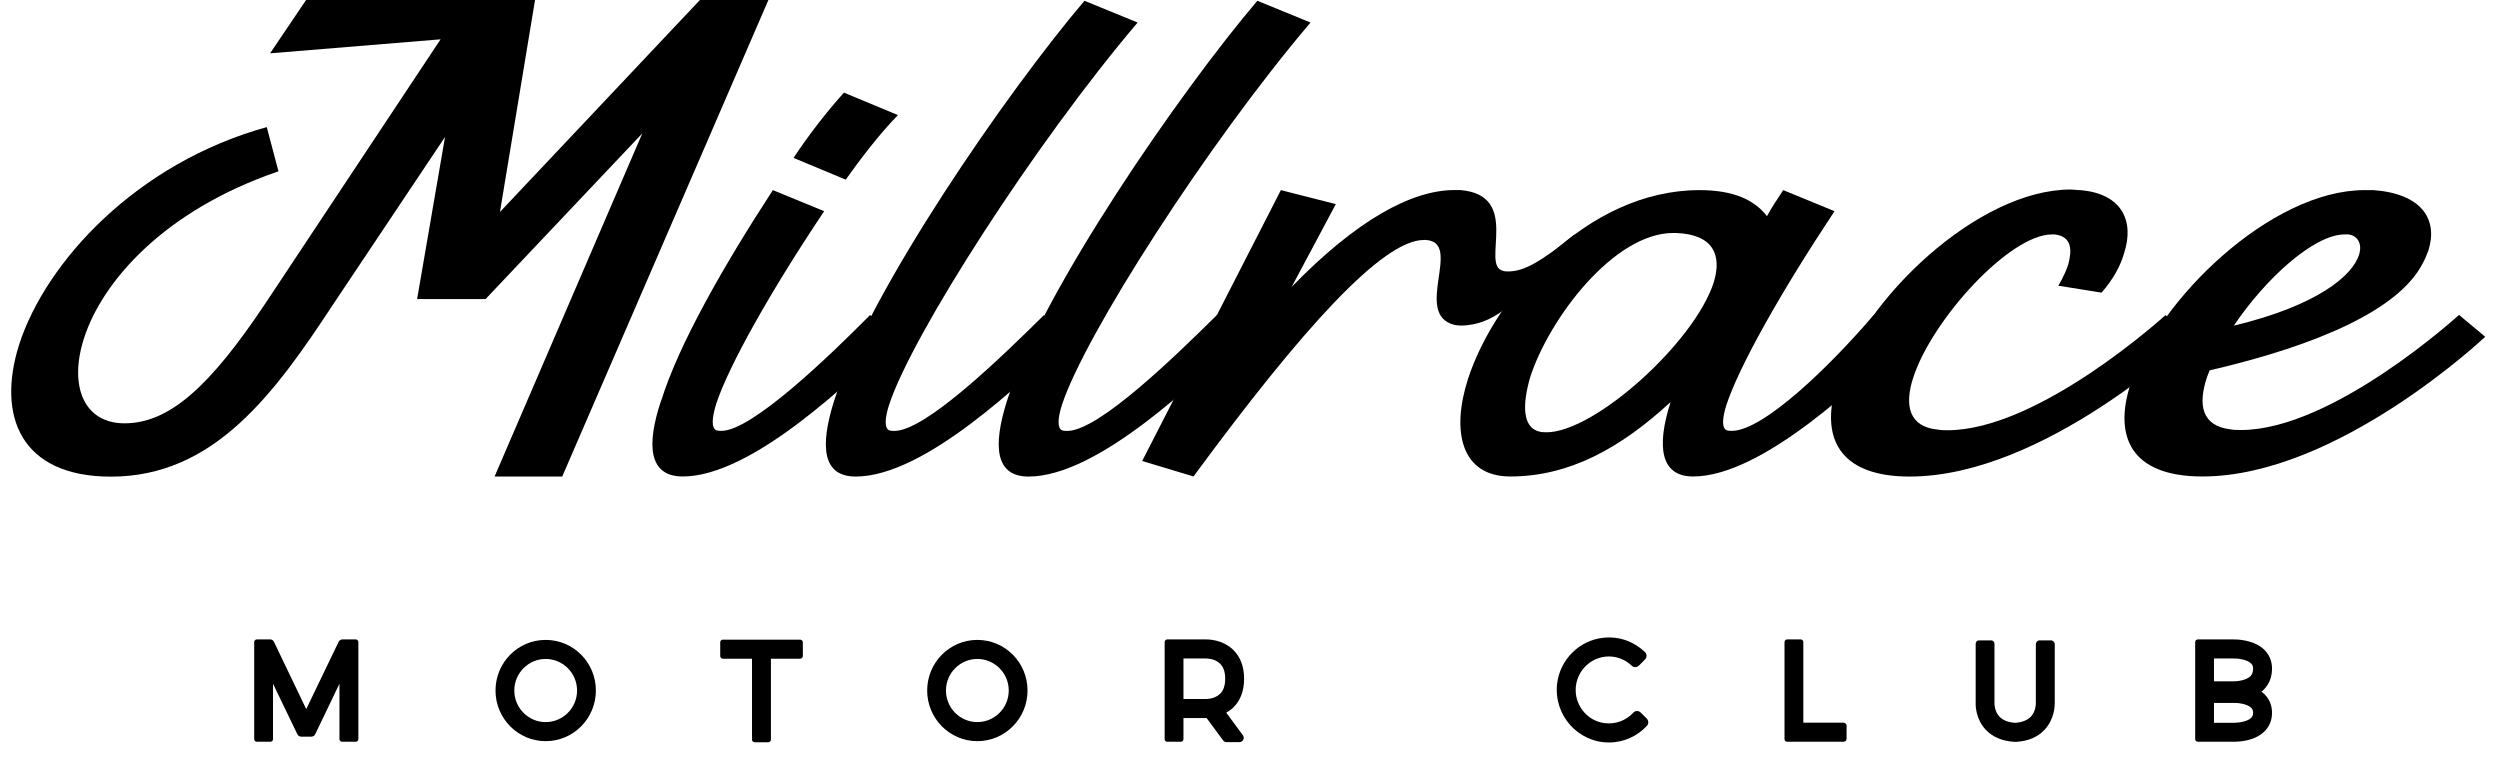
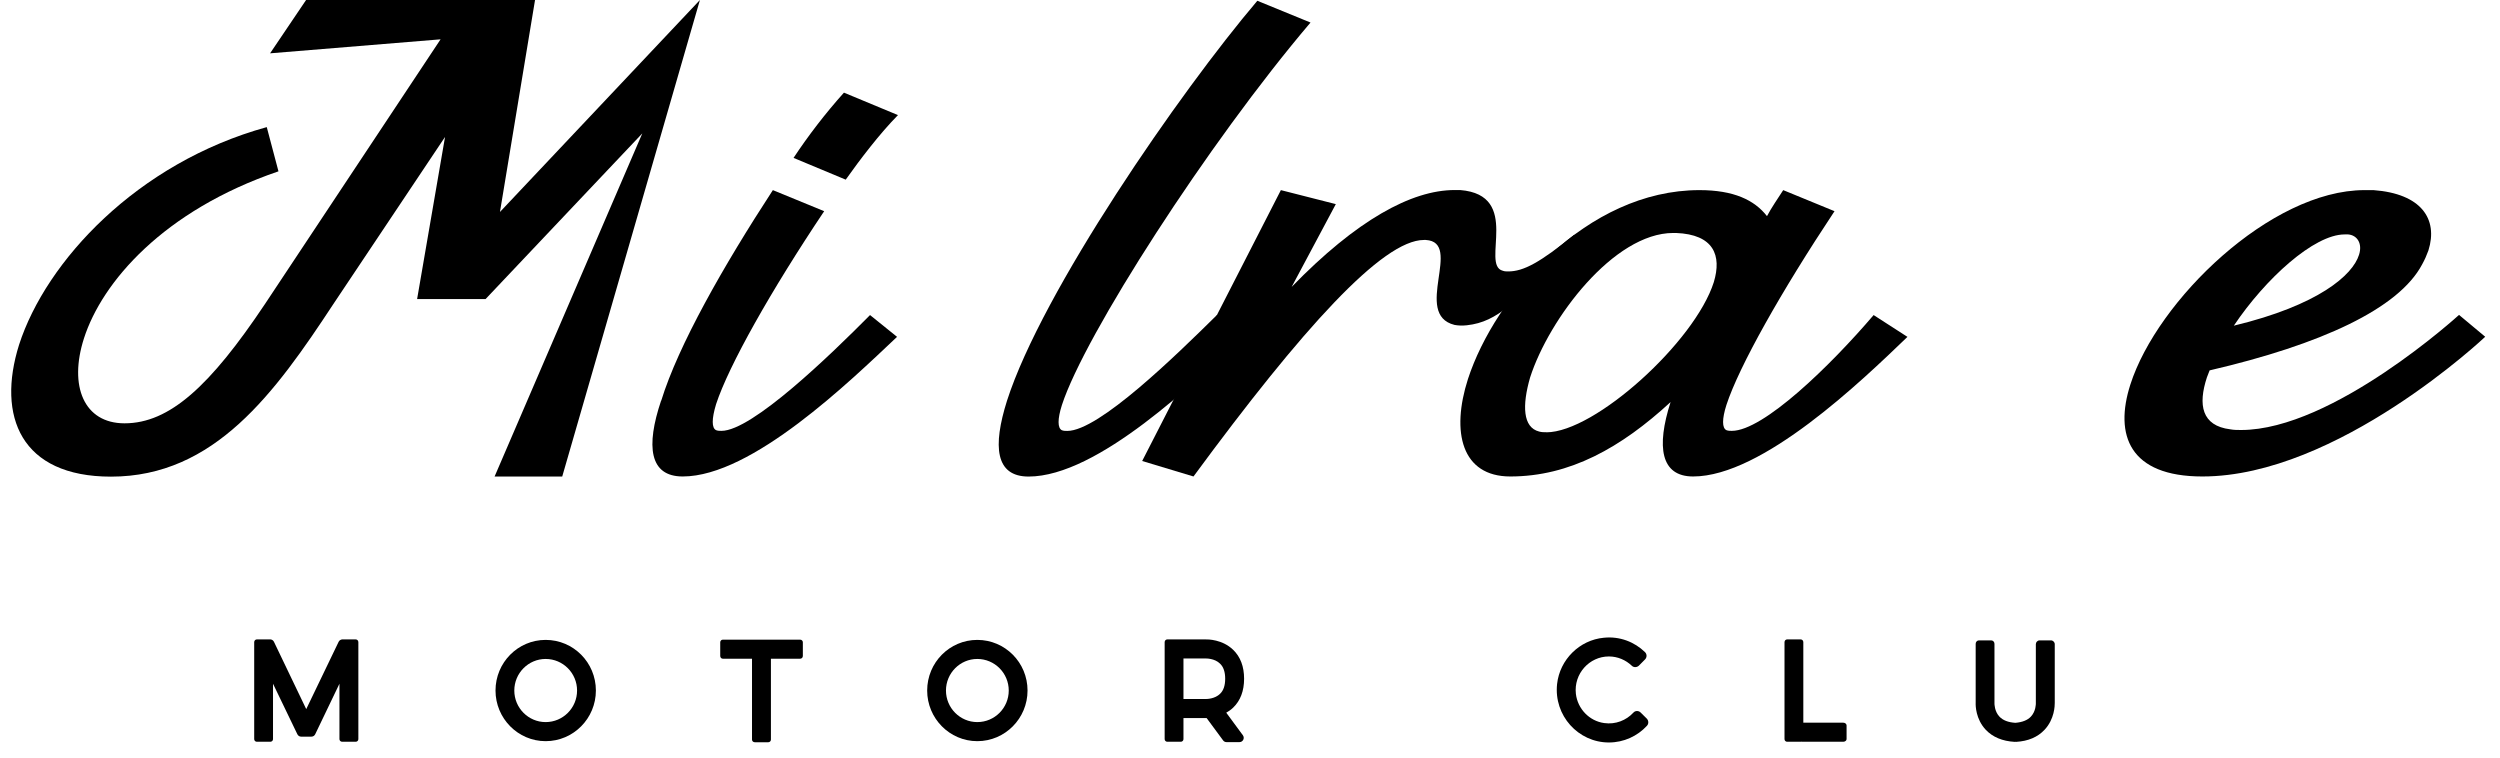
<svg xmlns="http://www.w3.org/2000/svg" width="122" height="37" viewBox="0 0 122 37" fill="none">
  <g clip-path="url(#clip0_25_473)">
-     <path d="M27.432 23.256H24.135L31.344 6.51L23.696 14.594H20.355L21.718 6.683L16.27 14.834C13.412 19.182 10.469 23.26 5.415 23.26C1.019 23.26 -0.168 20.316 0.932 16.82C2.25 12.747 6.688 7.952 13.018 6.203L13.589 8.361C7.965 10.28 4.976 13.772 4.097 16.513C3.35 18.84 4.097 20.658 6.076 20.658C8.272 20.658 10.251 18.844 12.932 14.834L21.5 1.919L13.18 2.602L14.937 0H26.11L24.398 10.344L34.156 0H37.498L27.436 23.256H27.432Z" fill="black" />
+     <path d="M27.432 23.256H24.135L31.344 6.51L23.696 14.594H20.355L21.718 6.683L16.27 14.834C13.412 19.182 10.469 23.26 5.415 23.26C1.019 23.26 -0.168 20.316 0.932 16.82C2.25 12.747 6.688 7.952 13.018 6.203L13.589 8.361C7.965 10.28 4.976 13.772 4.097 16.513C3.35 18.84 4.097 20.658 6.076 20.658C8.272 20.658 10.251 18.844 12.932 14.834L21.5 1.919L13.18 2.602L14.937 0H26.11L24.398 10.344L34.156 0L27.436 23.256H27.432Z" fill="black" />
    <path d="M32.268 19.554C33.102 16.847 35.302 12.98 37.716 9.278L40.22 10.306C37.626 14.177 35.561 17.842 34.945 19.723C34.727 20.444 34.727 20.887 34.945 20.992C35.031 21.026 35.121 21.026 35.208 21.026C36.702 21.026 40.524 17.327 42.458 15.375L43.776 16.438C41.489 18.596 36.702 23.252 33.316 23.252C31.69 23.252 31.513 21.78 32.261 19.554H32.268ZM38.726 7.704C39.428 6.642 40.265 5.546 41.185 4.521L43.821 5.617C42.942 6.507 41.974 7.776 41.271 8.767L38.722 7.704H38.726Z" fill="black" />
-     <path d="M41.76 23.256C40.134 23.256 40.002 21.784 40.705 19.558C42.416 14.215 49.141 4.487 52.922 0.038L55.516 1.1C50.508 6.991 44.485 16.374 43.385 19.764C43.167 20.447 43.167 20.894 43.385 20.996C43.472 21.029 43.562 21.029 43.648 21.029C45.187 21.029 48.965 17.331 50.943 15.379L52.216 16.441C49.929 18.6 45.139 23.256 41.756 23.256H41.76Z" fill="black" />
    <path d="M50.196 23.256C48.57 23.256 48.439 21.784 49.141 19.558C50.853 14.215 57.578 4.487 61.358 0.038L63.953 1.1C58.944 6.991 52.922 16.374 51.822 19.764C51.604 20.447 51.604 20.894 51.822 20.996C51.908 21.029 51.998 21.029 52.085 21.029C53.624 21.029 57.401 17.331 59.38 15.379L60.653 16.441C58.366 18.6 53.575 23.256 50.192 23.256H50.196Z" fill="black" />
    <path d="M76.377 12.739C73.831 14.654 73.163 15.702 71.578 15.874C71.361 15.897 71.154 15.889 70.981 15.856C68.916 15.341 71.424 11.816 69.577 11.71H69.491C67.471 11.71 63.559 16.024 58.242 23.252L55.738 22.497L62.507 9.278L65.188 9.961L63.033 14.001C66.198 10.746 68.879 9.274 70.989 9.274H71.252C74.285 9.514 72.239 12.938 73.335 13.212C73.422 13.246 73.512 13.246 73.598 13.246C74.346 13.246 75.145 12.818 76.838 11.444L76.377 12.732V12.739Z" fill="black" />
    <path d="M93.085 16.438C90.843 18.596 86.007 23.252 82.624 23.252C81.044 23.252 80.822 21.814 81.524 19.621C79.106 21.848 76.602 23.252 73.703 23.252C71.331 23.252 70.801 21.093 71.638 18.491C72.956 14.451 77.439 9.278 82.932 9.278C84.603 9.278 85.613 9.758 86.229 10.547C86.446 10.137 86.754 9.691 87.021 9.278L89.525 10.306C86.931 14.211 84.866 17.875 84.25 19.76C84.032 20.444 84.032 20.89 84.25 20.992C84.336 21.026 84.426 21.026 84.513 21.026C86.052 21.026 89.319 17.853 91.433 15.375L93.081 16.438H93.085ZM75.46 21.097C77.833 21.097 82.711 16.678 83.634 13.768C84.028 12.465 83.634 11.44 81.787 11.369H81.656C78.753 11.369 75.592 15.548 74.668 18.424C74.274 19.794 74.315 20.857 75.108 21.059C75.239 21.093 75.325 21.093 75.46 21.093V21.097Z" fill="black" />
-     <path d="M93.193 23.256C89.634 23.256 88.842 21.236 89.634 18.735C90.952 14.624 96.49 9.248 101.059 9.248C101.191 9.248 101.367 9.281 101.544 9.281C103.522 9.454 104.179 10.753 103.654 12.364C103.477 12.98 103.124 13.633 102.554 14.282L100.443 13.941C100.443 13.941 100.751 13.46 100.928 12.912C101.104 12.262 101.149 11.541 100.267 11.44H100.136C98.071 11.44 94.29 15.585 93.366 18.427C92.927 19.764 93.148 20.827 94.552 20.962C94.729 20.996 94.906 20.996 95.037 20.996C99.52 20.996 105.674 15.379 105.674 15.379L106.946 16.441C106.946 16.441 99.783 23.256 93.19 23.256H93.193Z" fill="black" />
    <path d="M121.274 16.438C121.274 16.438 114.065 23.252 107.476 23.252C103.916 23.252 103.169 21.232 103.962 18.765C105.279 14.654 110.817 9.278 115.387 9.278H115.826C118.154 9.45 118.991 10.682 118.507 12.221C118.42 12.461 118.33 12.668 118.199 12.905C117.057 15.063 113.277 16.809 107.829 18.075L107.697 18.416C107.258 19.753 107.435 20.778 108.839 20.951C109.015 20.984 109.192 20.984 109.364 20.984C113.847 20.984 120.001 15.367 120.001 15.367L121.274 16.43V16.438ZM114.418 11.44C112.924 11.44 110.551 13.599 109.011 15.893C113.141 14.898 114.812 13.426 115.12 12.435C115.297 11.887 115.034 11.478 114.591 11.44H114.414H114.418Z" fill="black" />
  </g>
-   <path d="M109.859 35.029C109.923 34.965 109.951 34.895 109.951 34.785C109.951 34.68 109.923 34.605 109.859 34.541C109.651 34.331 109.161 34.297 109.005 34.302H108.994H108.042V35.273H109.005C109.161 35.273 109.651 35.238 109.859 35.029ZM108.994 32.134H108.042V33.25H109.005C109.144 33.25 109.6 33.215 109.819 33C109.876 32.942 109.951 32.843 109.951 32.628C109.951 32.517 109.923 32.442 109.853 32.378C109.657 32.18 109.196 32.128 109.005 32.134H108.994ZM110.361 33.756C110.407 33.791 110.459 33.831 110.5 33.872C110.748 34.111 110.875 34.43 110.875 34.785C110.875 35.145 110.748 35.459 110.5 35.698C110.021 36.169 109.242 36.198 109.028 36.198C109.011 36.198 108.994 36.198 108.988 36.198H107.459H107.251C107.182 36.198 107.125 36.139 107.125 36.07V31.337C107.125 31.262 107.182 31.203 107.251 31.203H107.915C107.915 31.203 107.915 31.203 107.921 31.203H108.988C109.121 31.203 109.98 31.203 110.5 31.709C110.742 31.948 110.875 32.267 110.875 32.628C110.875 33.041 110.73 33.401 110.459 33.669C110.425 33.698 110.396 33.727 110.361 33.756Z" fill="black" />
  <path d="M100.272 34.302C100.272 34.43 100.266 35.087 99.776 35.611C99.441 35.971 98.974 36.169 98.386 36.203C98.374 36.203 98.363 36.203 98.351 36.198C98.34 36.203 98.328 36.203 98.316 36.203C97.716 36.169 97.243 35.971 96.903 35.611C96.413 35.087 96.407 34.43 96.413 34.302V31.419C96.413 31.326 96.482 31.25 96.574 31.25H97.168C97.261 31.25 97.33 31.326 97.33 31.419V34.331C97.33 34.331 97.324 34.715 97.578 34.977C97.745 35.151 97.999 35.25 98.34 35.273C98.34 35.273 98.34 35.273 98.345 35.273C98.351 35.273 98.351 35.273 98.357 35.273C98.691 35.244 98.945 35.145 99.107 34.971C99.355 34.709 99.349 34.337 99.349 34.331V34.308V31.436C99.349 31.337 99.43 31.25 99.534 31.25H100.088C100.186 31.25 100.272 31.337 100.272 31.436V34.302Z" fill="black" />
  <path d="M89.952 35.267C90.038 35.267 90.113 35.326 90.113 35.401V36.07C90.113 36.139 90.038 36.198 89.952 36.198H87.95C87.932 36.198 87.921 36.198 87.904 36.192C87.892 36.198 87.886 36.198 87.875 36.198H87.211C87.142 36.198 87.084 36.139 87.084 36.07V31.337C87.084 31.262 87.142 31.203 87.211 31.203H87.875C87.944 31.203 88.002 31.262 88.002 31.337V35.267H89.952Z" fill="black" />
  <path d="M79.707 34.779C79.799 34.674 79.961 34.669 80.065 34.773C80.163 34.872 80.261 34.971 80.365 35.07C80.457 35.169 80.463 35.32 80.37 35.419C79.909 35.919 79.245 36.233 78.513 36.233C77.019 36.233 75.819 34.919 75.986 33.378C76.118 32.186 77.082 31.233 78.265 31.122C79.043 31.041 79.765 31.326 80.278 31.826C80.376 31.924 80.376 32.081 80.278 32.18C80.174 32.279 80.076 32.384 79.978 32.483C79.88 32.576 79.724 32.581 79.632 32.488C79.338 32.209 78.945 32.035 78.513 32.035C77.561 32.035 76.793 32.878 76.903 33.861C76.99 34.593 77.561 35.186 78.282 35.285C78.842 35.366 79.361 35.151 79.707 34.779Z" fill="black" />
  <path d="M57.753 32.134V34.111H58.849C58.849 34.111 58.849 34.111 58.855 34.111C58.901 34.111 59.293 34.105 59.541 33.855C59.708 33.698 59.789 33.448 59.789 33.122C59.789 32.797 59.708 32.547 59.541 32.389C59.276 32.122 58.849 32.134 58.843 32.134H58.826H57.753ZM59.841 34.779L60.655 35.884C60.753 36.023 60.655 36.215 60.487 36.215H59.847C59.783 36.215 59.72 36.18 59.685 36.128L58.883 35.041C58.872 35.041 58.866 35.041 58.86 35.041C58.843 35.041 58.831 35.041 58.82 35.041H57.753V36.07C57.753 36.139 57.695 36.198 57.626 36.198H56.962C56.893 36.198 56.835 36.139 56.835 36.07V31.337C56.835 31.262 56.893 31.203 56.962 31.203H57.291H57.626H58.82C58.947 31.198 59.651 31.203 60.176 31.709C60.533 32.052 60.712 32.529 60.712 33.122C60.712 33.715 60.533 34.192 60.176 34.535C60.072 34.634 59.956 34.715 59.841 34.779Z" fill="black" />
  <path d="M49.227 33.698C49.227 32.849 48.54 32.157 47.692 32.157C46.85 32.157 46.163 32.849 46.163 33.698C46.163 34.547 46.85 35.238 47.692 35.238C48.54 35.238 49.227 34.547 49.227 33.698ZM50.144 33.698C50.144 35.058 49.048 36.169 47.692 36.169C46.342 36.169 45.246 35.058 45.246 33.698C45.246 32.331 46.342 31.227 47.692 31.227C49.048 31.227 50.144 32.331 50.144 33.698Z" fill="black" />
  <path d="M39.047 31.215C39.121 31.215 39.179 31.273 39.179 31.343V32.012C39.179 32.087 39.121 32.145 39.047 32.145H37.621V36.093C37.621 36.163 37.564 36.221 37.495 36.221H36.831C36.756 36.221 36.698 36.163 36.698 36.093V32.145H35.273C35.204 32.145 35.147 32.087 35.147 32.012V31.343C35.147 31.273 35.204 31.215 35.273 31.215H39.047Z" fill="black" />
  <path d="M28.161 33.698C28.161 32.849 27.475 32.157 26.627 32.157C25.785 32.157 25.098 32.849 25.098 33.698C25.098 34.547 25.785 35.238 26.627 35.238C27.475 35.238 28.161 34.547 28.161 33.698ZM29.079 33.698C29.079 35.058 27.983 36.169 26.627 36.169C25.277 36.169 24.181 35.058 24.181 33.698C24.181 32.331 25.277 31.227 26.627 31.227C27.983 31.227 29.079 32.331 29.079 33.698Z" fill="black" />
  <path d="M17.361 31.203C17.43 31.203 17.488 31.262 17.488 31.337V36.07C17.488 36.139 17.43 36.198 17.361 36.198H16.698C16.623 36.198 16.565 36.139 16.565 36.07V33.366L15.382 35.831C15.348 35.901 15.279 35.948 15.198 35.948H14.69C14.615 35.948 14.546 35.901 14.511 35.831L13.323 33.366V36.07C13.323 36.139 13.265 36.198 13.196 36.198H12.532C12.463 36.198 12.405 36.139 12.405 36.07V31.337C12.405 31.262 12.463 31.203 12.532 31.203H13.196H13.202C13.271 31.209 13.334 31.25 13.369 31.32L14.944 34.605L16.525 31.32C16.559 31.25 16.623 31.215 16.692 31.203C16.692 31.203 16.692 31.203 16.698 31.203H17.361Z" fill="black" />
  <defs>
    <clipPath id="clip0_25_473">
      <rect width="120.725" height="23.256" fill="white" transform="translate(0.549)" />
    </clipPath>
  </defs>
</svg>